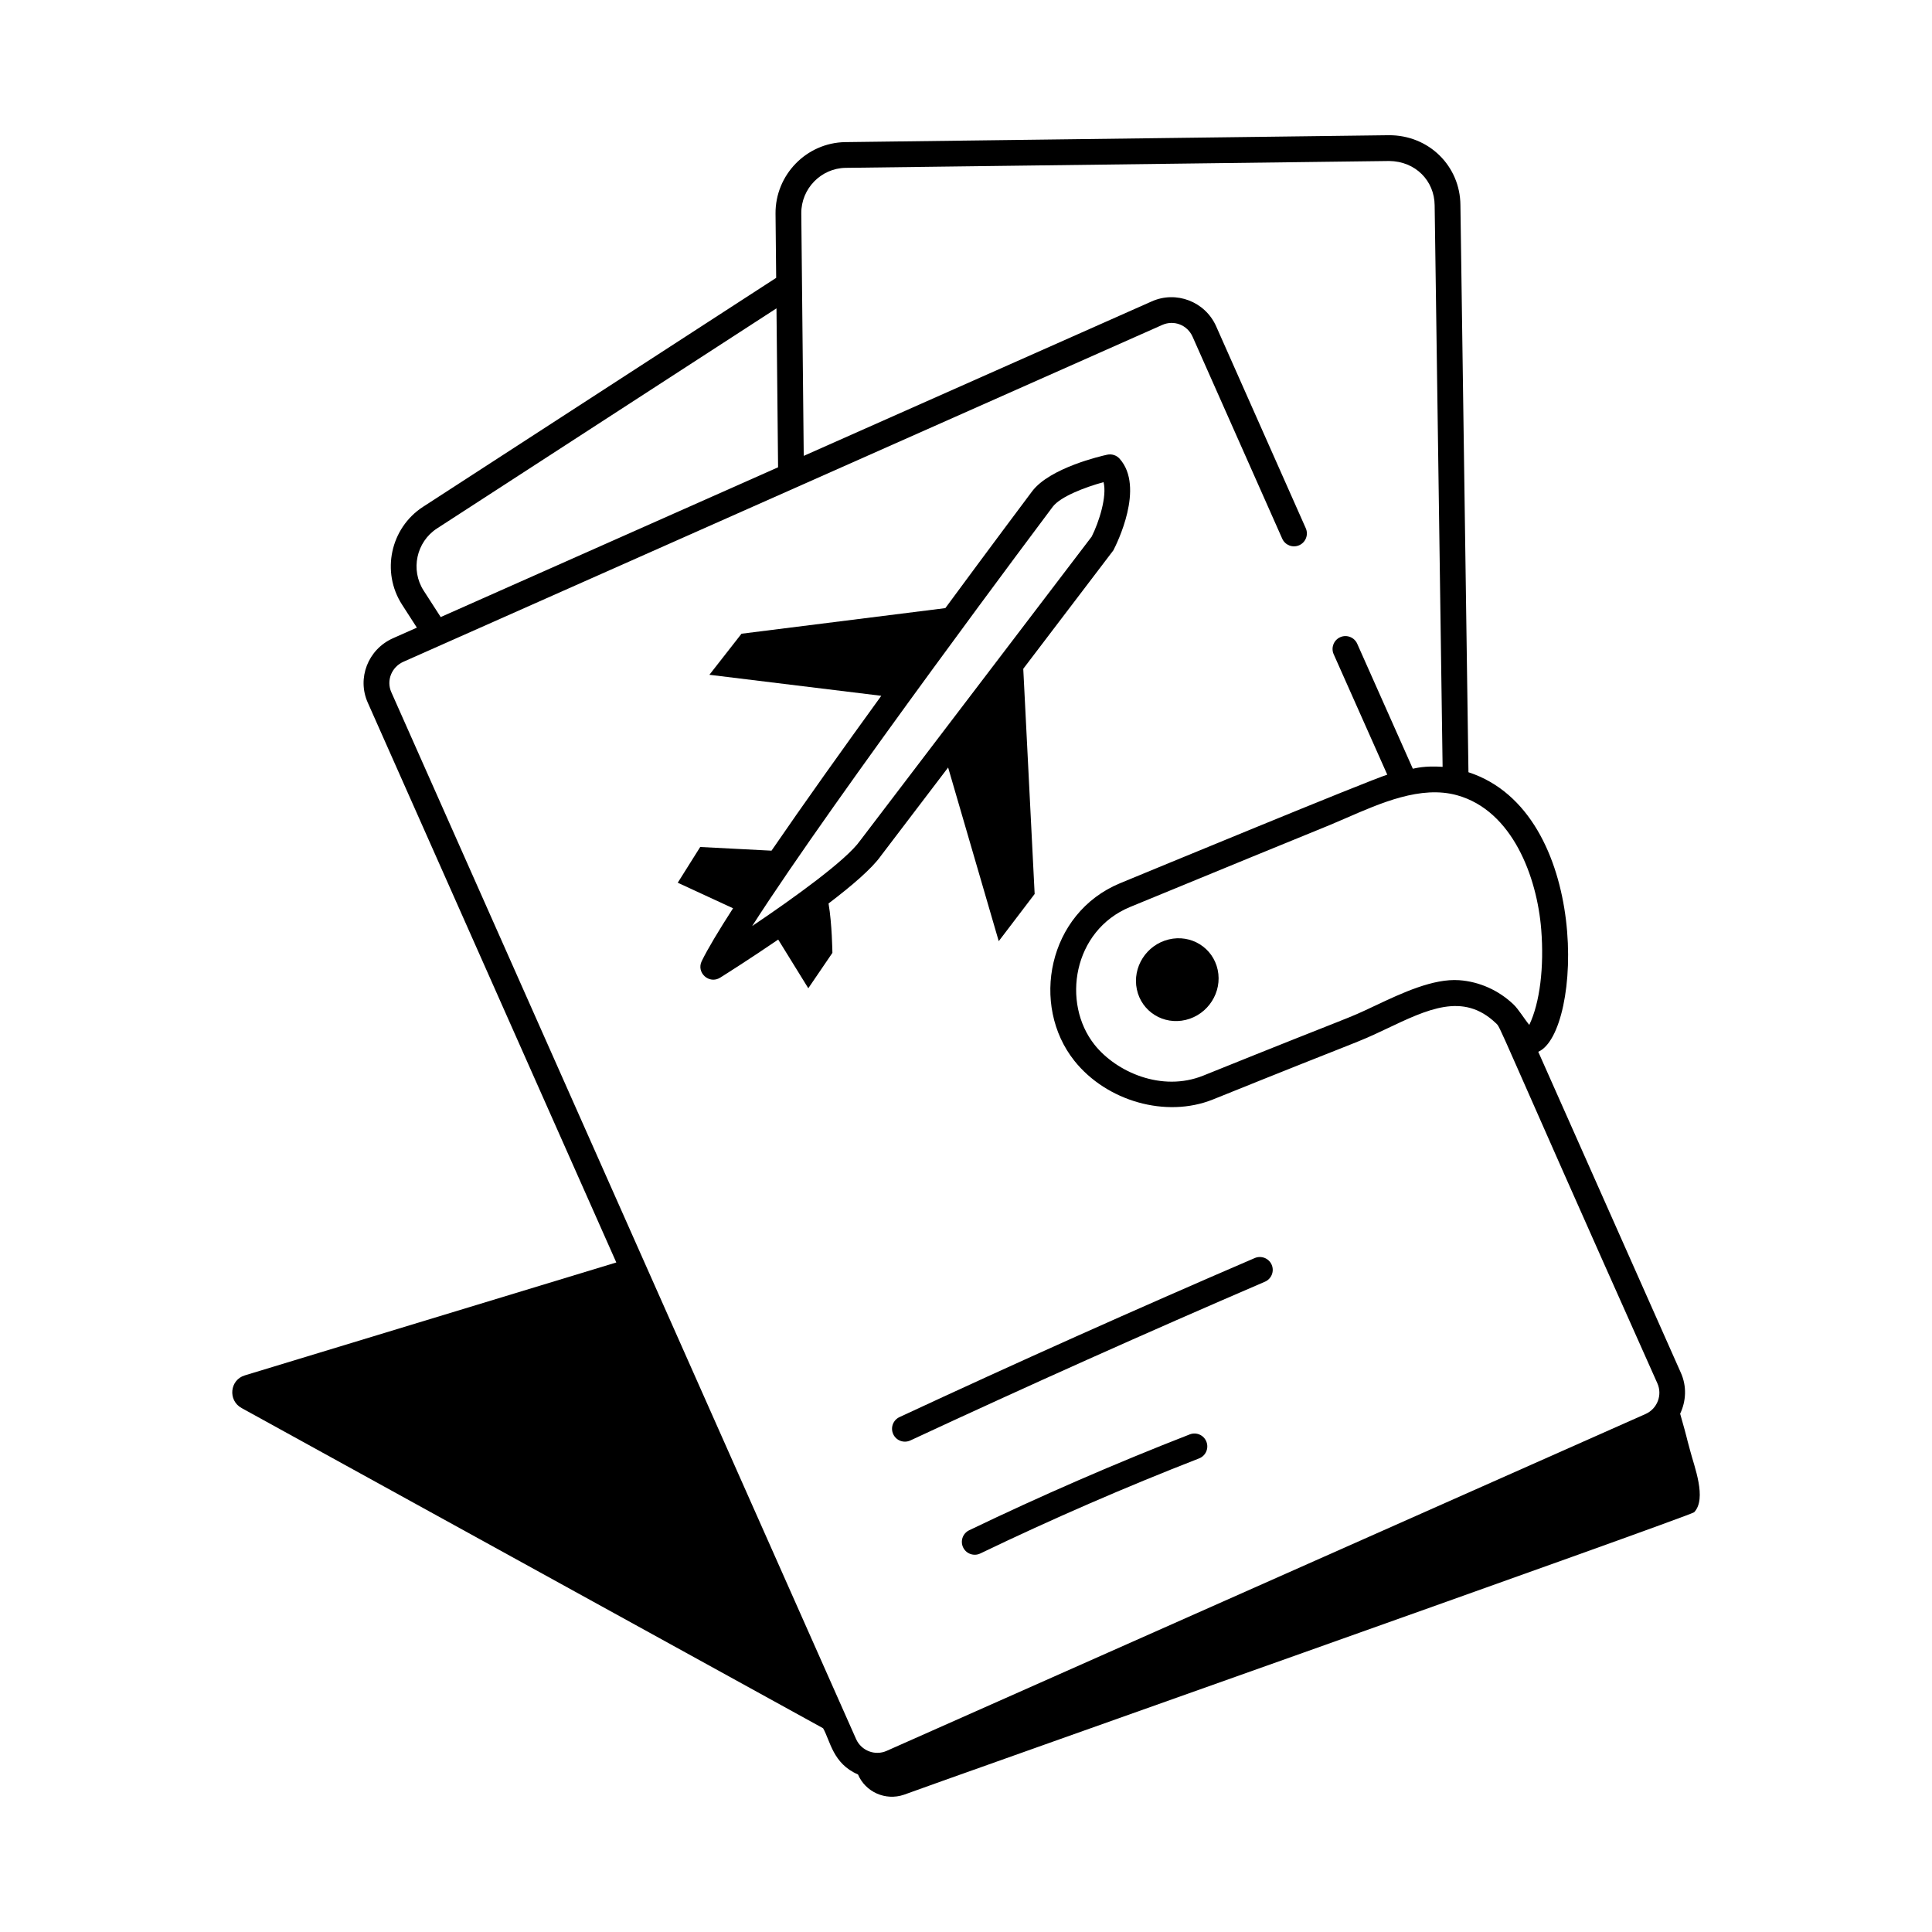
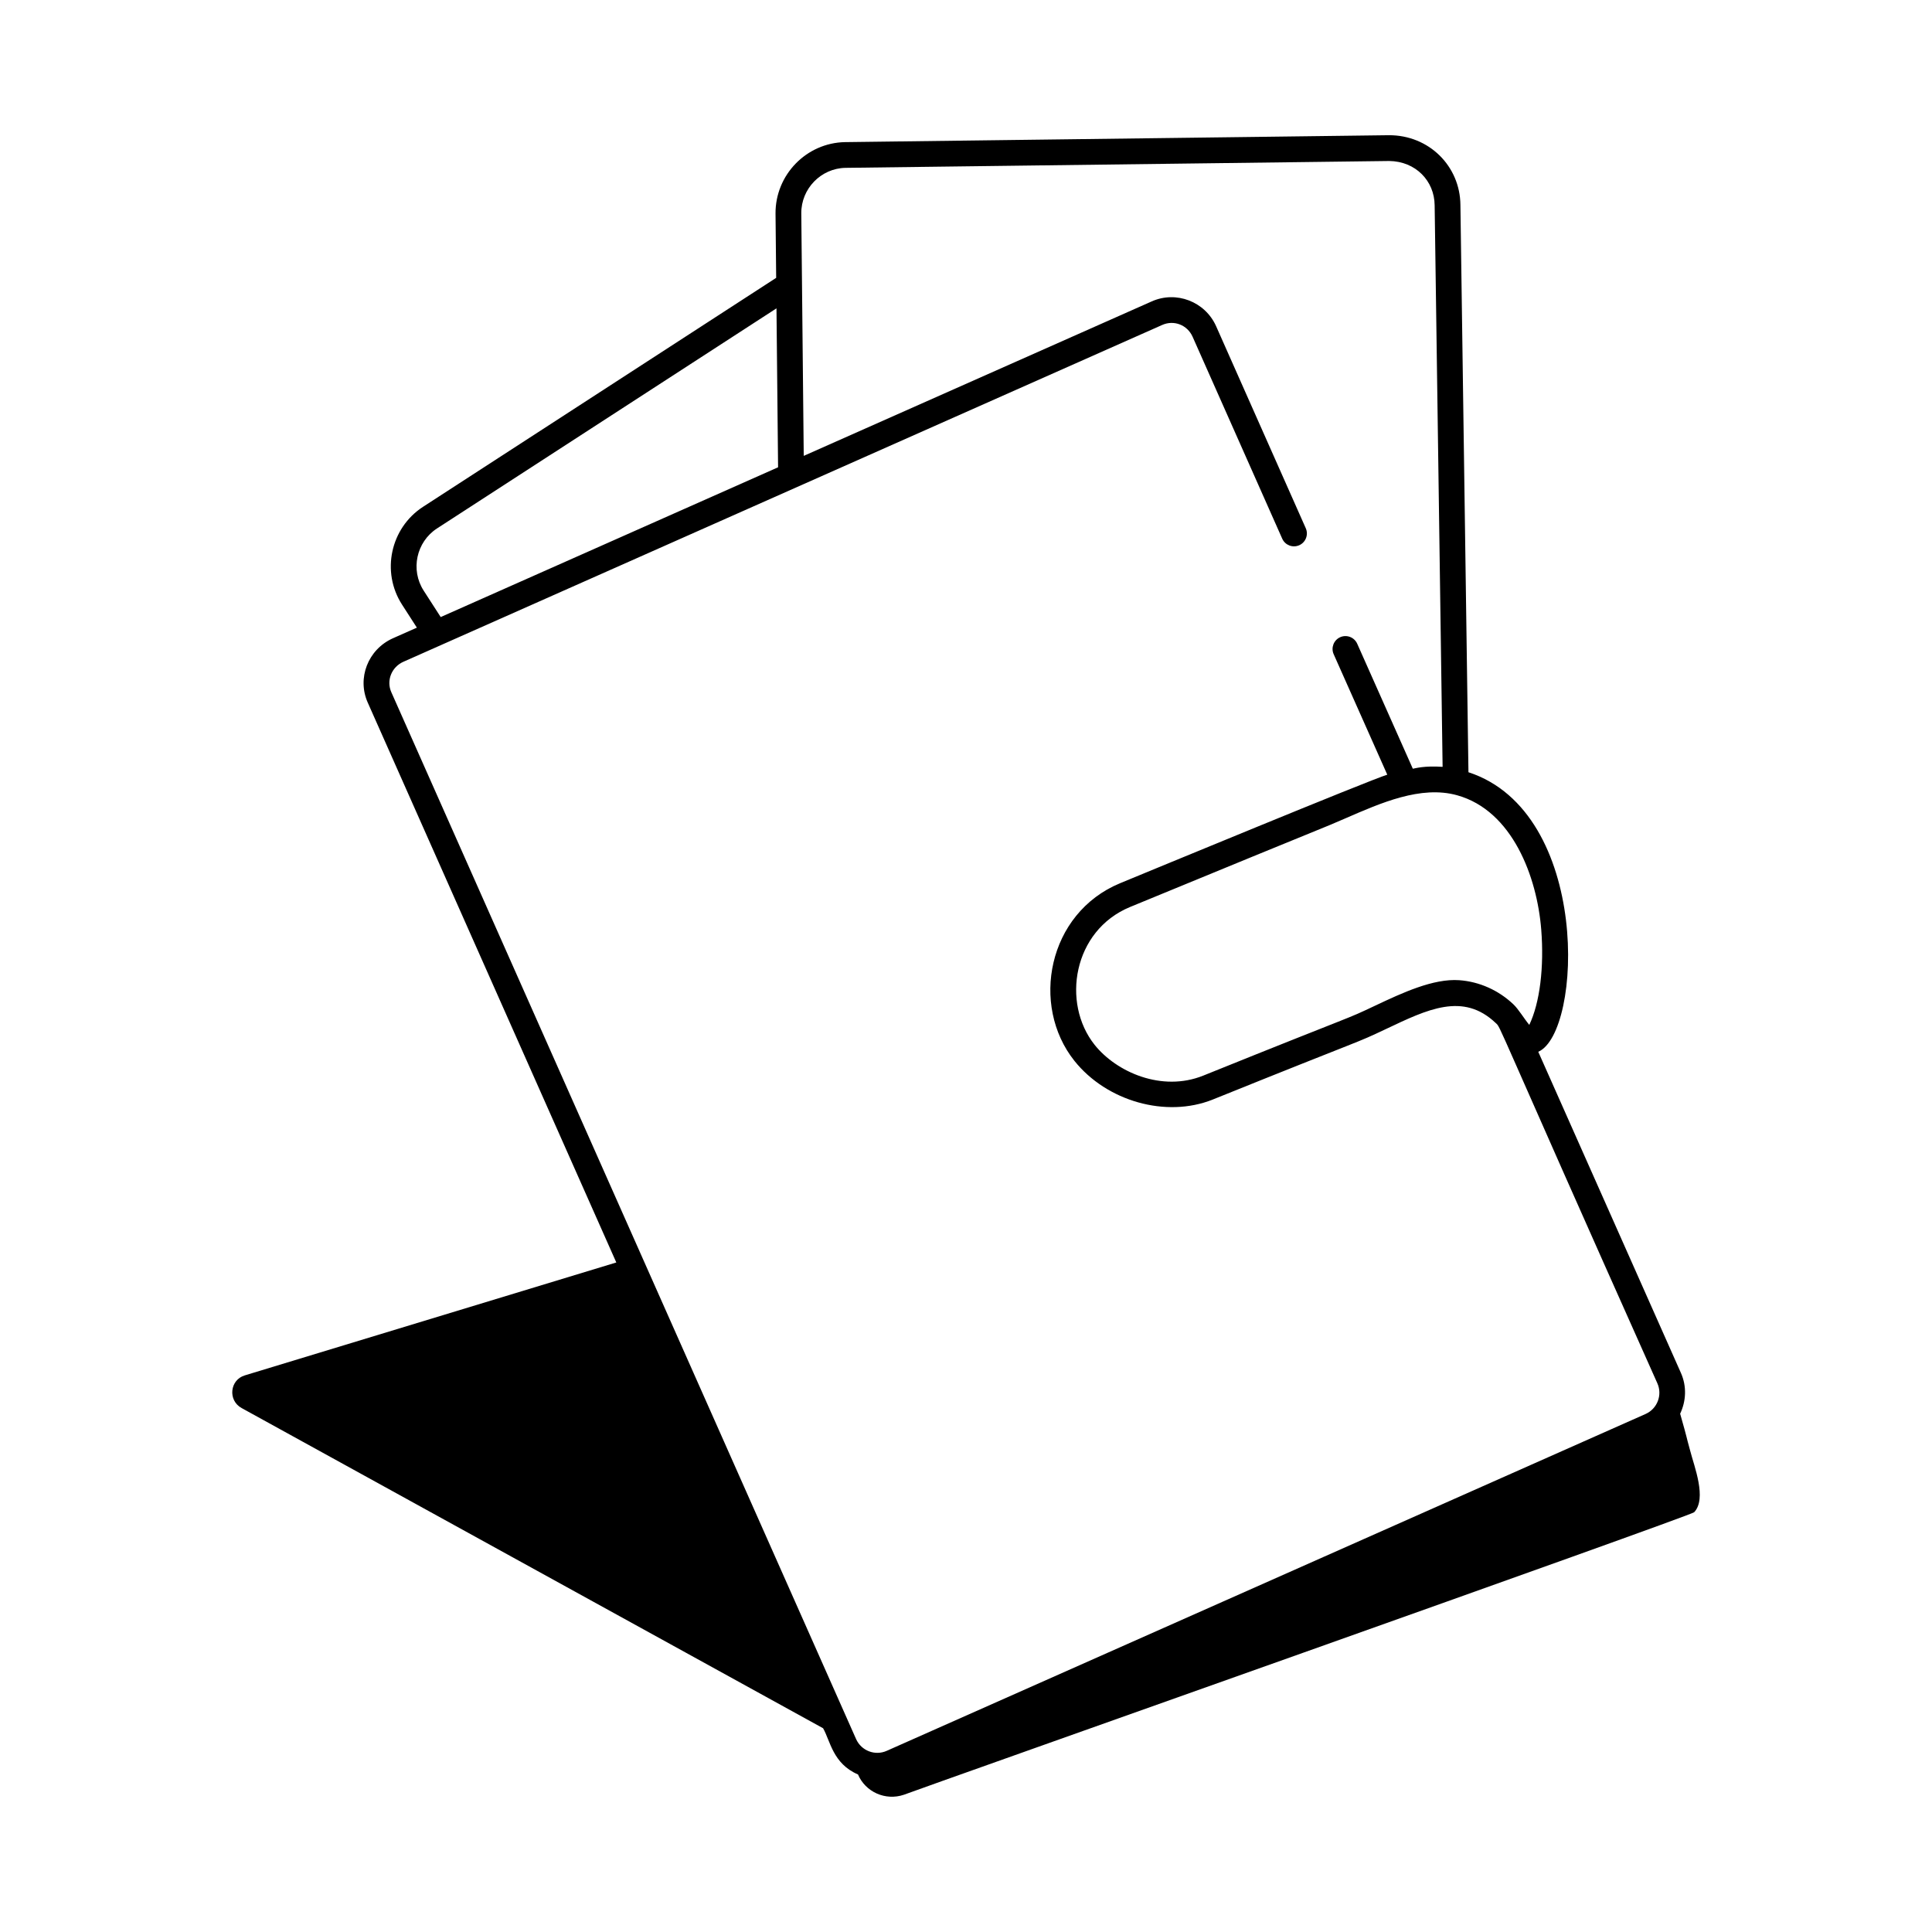
<svg xmlns="http://www.w3.org/2000/svg" xml:space="preserve" id="passport" x="0" y="0" style="enable-background:new 0 0 75 75" viewBox="0 0 75 75">
  <g id="Passport">
    <path d="M9.381,54.661l22.571,12.429c0.281,0.491,0.377,1.373,1.355,1.794  c0.288,0.68,1.066,1.032,1.784,0.787c0.602-0.234,30.549-10.826,30.676-10.966  c0.502-0.532,0-1.782-0.154-2.386c-0.197-0.713-0.064-0.291-0.39-1.439  c0.231-0.486,0.264-1.063,0.027-1.59L59.715,40.83  c1.714-0.741,2.055-9.3-2.71-10.852l-0.312-22.021  c-0.012-1.504-1.214-2.714-2.779-2.708L32.809,5.517  c-1.503,0.025-2.716,1.271-2.703,2.778l0.025,2.491l-13.713,8.891  c-1.263,0.824-1.627,2.525-0.812,3.792l0.577,0.896l-0.935,0.415  c-0.96,0.432-1.398,1.547-0.969,2.501l9.646,21.728L9.504,53.392  C8.92,53.566,8.838,54.364,9.381,54.661z M59.83,36.079  c0.118,1.474-0.055,2.854-0.463,3.707c-0.193-0.23-0.416-0.607-0.614-0.795  c-0.577-0.55-1.325-0.884-2.106-0.94c-1.005-0.071-2.208,0.49-3.26,0.987  c-1.27,0.6-0.402,0.186-6.681,2.719c-1.605,0.644-3.369-0.138-4.214-1.198  c-1.29-1.619-0.841-4.432,1.375-5.349c8.457-3.485,7.202-2.939,8.367-3.444  c1.361-0.591,2.924-1.286,4.331-0.894C58.716,31.469,59.668,34.05,59.83,36.079z   M16.446,22.927c-0.518-0.806-0.286-1.888,0.517-2.412l13.18-8.545l0.062,6.17  l-13.097,5.814L16.446,22.927z M15.655,25.692  c5.426-2.408,15.767-6.999,29.459-13.076c0.455-0.204,0.975-0.005,1.181,0.453  l3.481,7.843c0.112,0.251,0.405,0.366,0.66,0.254  c0.252-0.112,0.366-0.408,0.254-0.66l-3.482-7.846  c-0.429-0.956-1.552-1.384-2.501-0.958l-13.506,5.995l-0.095-9.412  c-0.008-0.959,0.764-1.753,1.718-1.769l21.104-0.266  c1.027,0.012,1.757,0.772,1.765,1.719l0.309,21.8  c-0.714-0.049-1.053,0.057-1.156,0.073l-2.159-4.852  c-0.112-0.252-0.408-0.366-0.66-0.254c-0.252,0.112-0.366,0.408-0.254,0.66  l2.081,4.677c-0.695,0.212-9.433,3.826-10.371,4.213  c-2.813,1.164-3.49,4.743-1.774,6.896c1.25,1.567,3.554,2.228,5.368,1.503  c6.205-2.504,5.435-2.128,6.738-2.744c1.592-0.753,2.979-1.437,4.249-0.227  c0.221,0.209-0.165-0.426,6.274,13.984c0.204,0.453-0.001,0.988-0.453,1.191  L34.425,67.966c-0.457,0.206-0.989-0.004-1.191-0.454L15.192,26.873  C14.988,26.418,15.204,25.894,15.655,25.692z" />
-     <path d="M45.37 36.469c-.867.21-1.421 1.08-1.237 1.942.183.862 1.035 1.391 1.901 1.181s1.421-1.08 1.237-1.942C47.088 36.788 46.237 36.259 45.37 36.469zM34.676 55.676c.115.249.412.359.664.242 4.533-2.11 9.164-4.183 13.765-6.162.253-.109.371-.403.262-.657-.109-.254-.404-.369-.657-.262-4.609 1.983-9.249 4.06-13.791 6.174C34.667 55.128 34.559 55.426 34.676 55.676zM46.186 55.683c-2.887 1.125-5.768 2.377-8.563 3.722-.249.119-.354.418-.234.667.122.252.424.352.667.233 2.771-1.333 5.629-2.575 8.493-3.69.257-.1.384-.39.284-.647C46.733 55.709 46.443 55.583 46.186 55.683zM34.19 33.232l2.616-3.438 1.965 6.742 1.394-1.832-.442-8.742L43.22 21.365c.129-.248 1.233-2.453.242-3.559-.12-.134-.302-.192-.479-.155-.226.049-2.229.508-2.917 1.423-.158.211-1.549 2.064-3.368 4.533l-7.913.994-1.246 1.594 6.672.816c-1.479 2.041-3.001 4.174-4.261 6.012l-2.768-.143-.872 1.387 2.147.992c-.558.866-.986 1.579-1.216 2.052-.219.449.289.908.715.642.221-.138 1.161-.733 2.254-1.479l1.168 1.89.936-1.374c0 0-.014-1.135-.15-1.917C33.061 34.391 33.845 33.72 34.19 33.232zM40.865 19.675c.299-.397 1.254-.761 1.974-.958.143.549-.177 1.555-.46 2.114l-8.995 11.81c-.531.75-2.542 2.202-4.185 3.308C32.41 30.937 40.768 19.804 40.865 19.675z" />
  </g>
</svg>